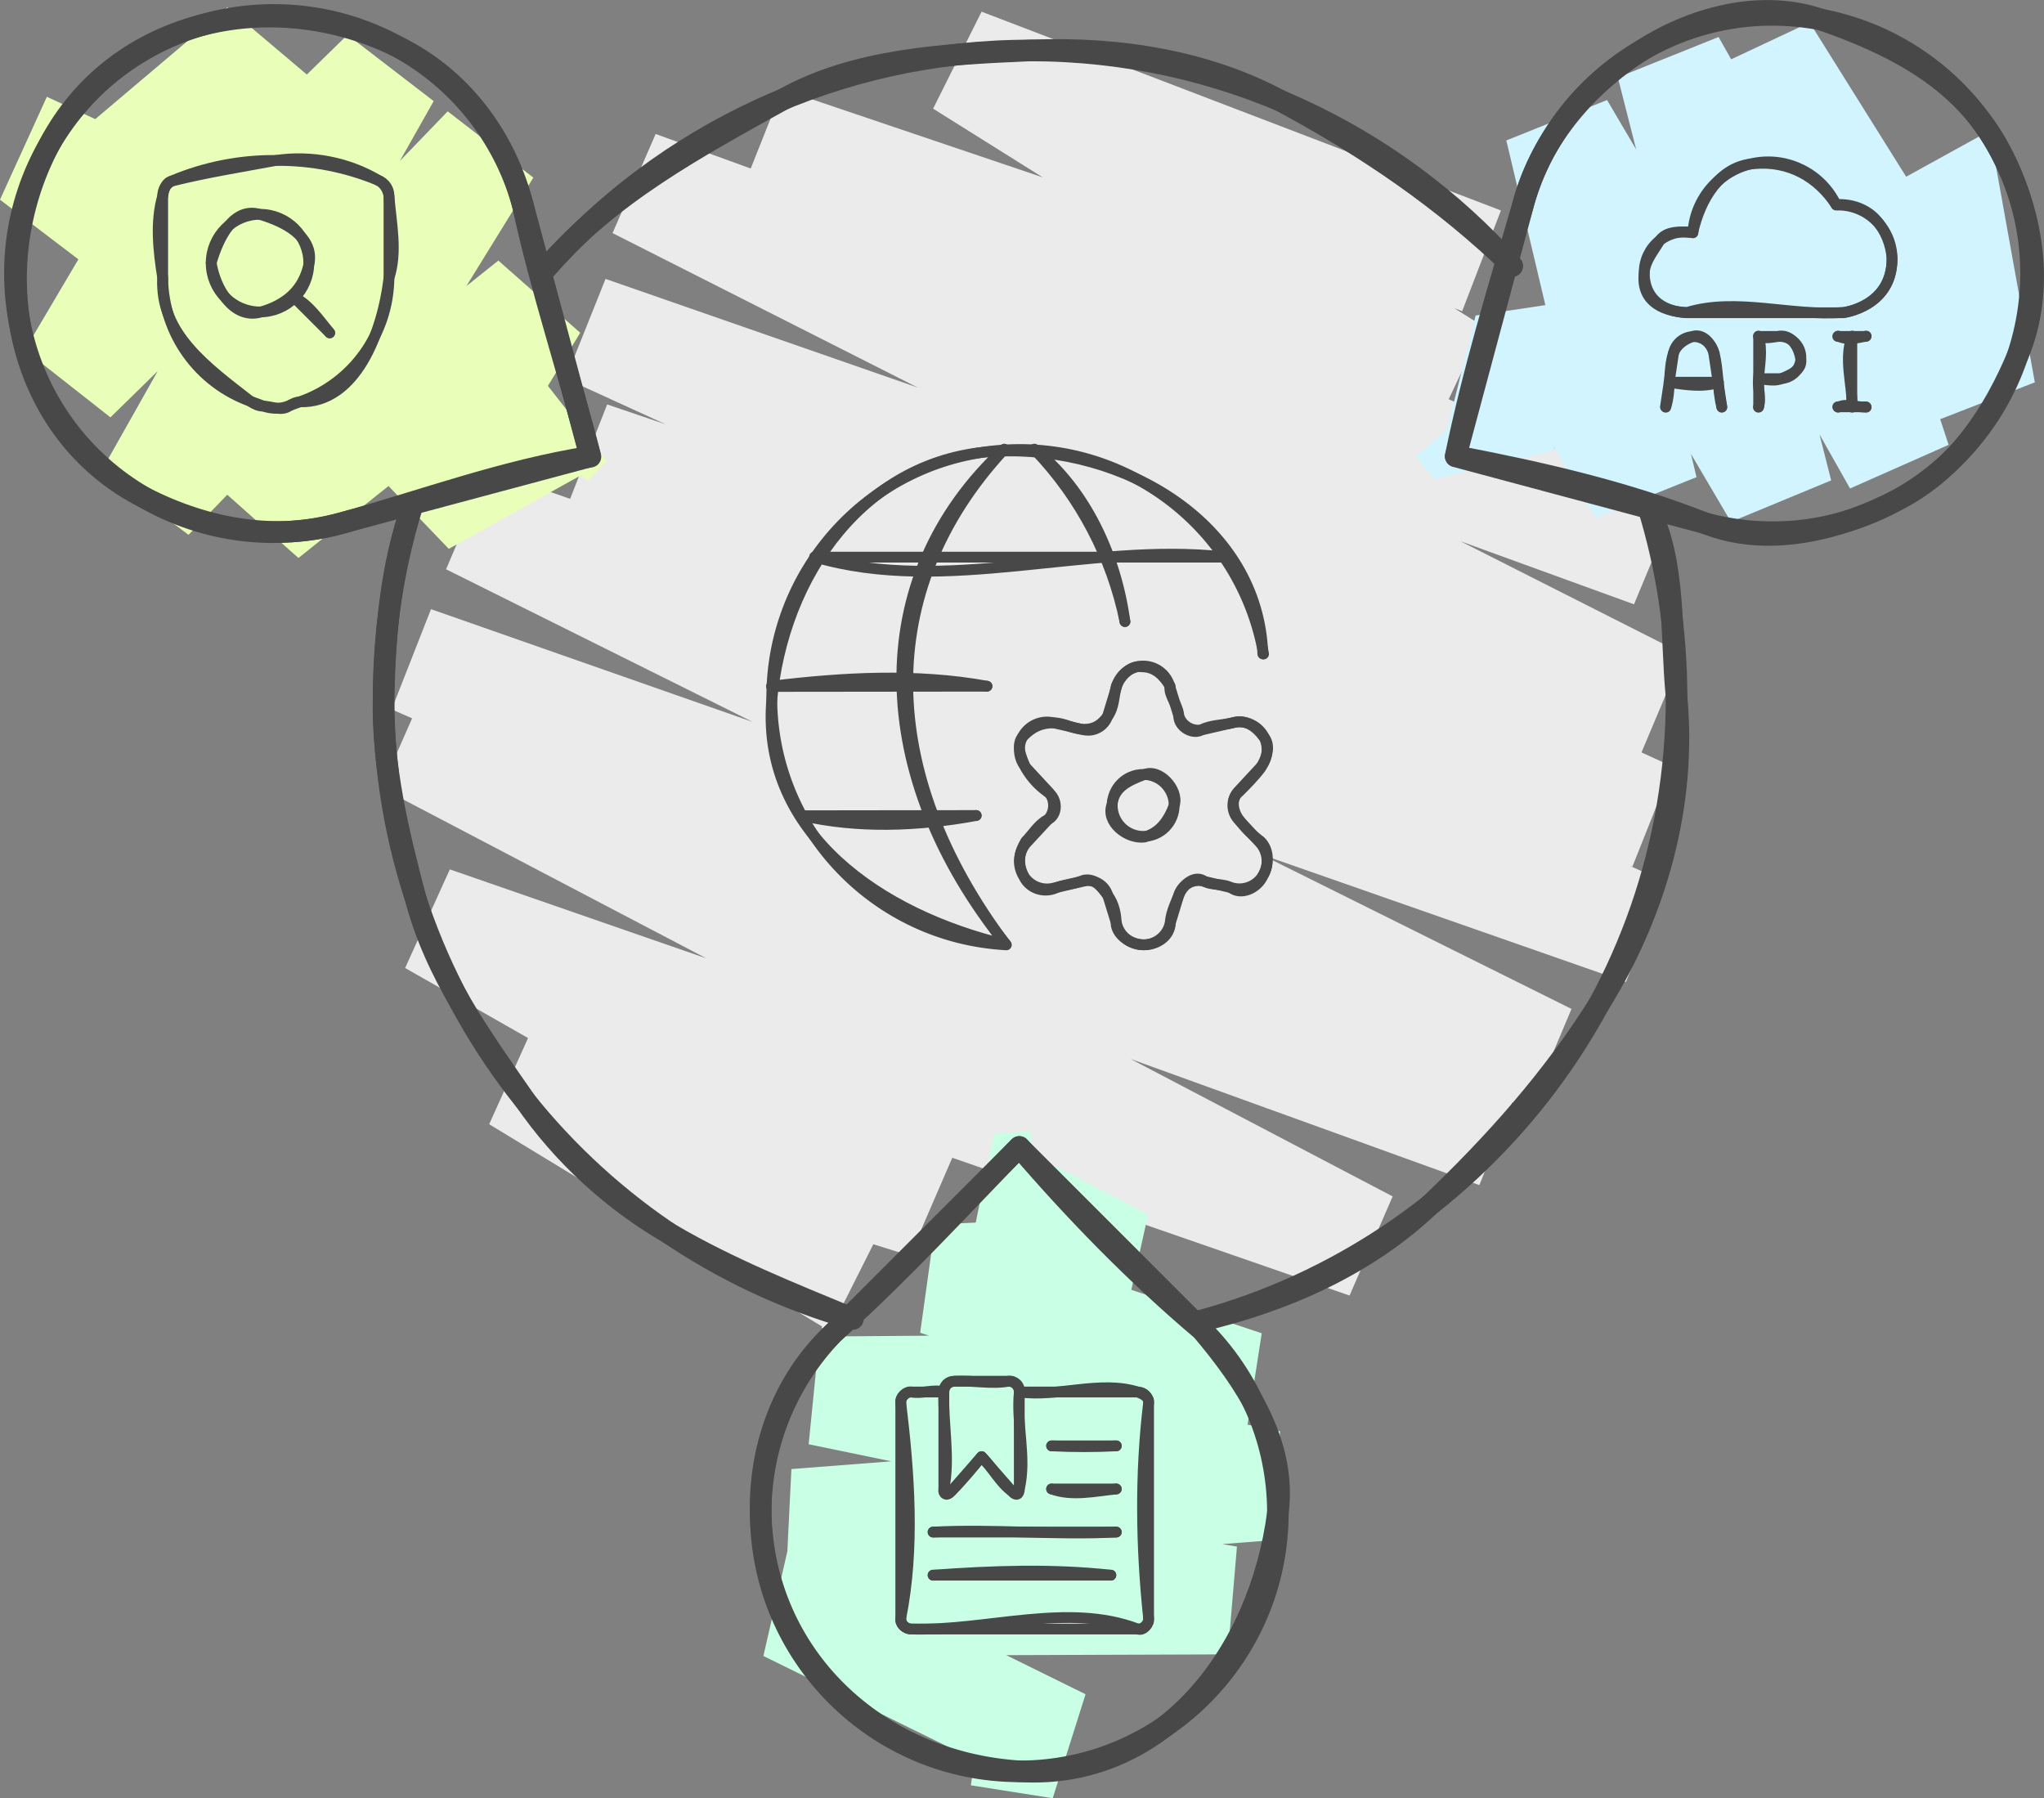
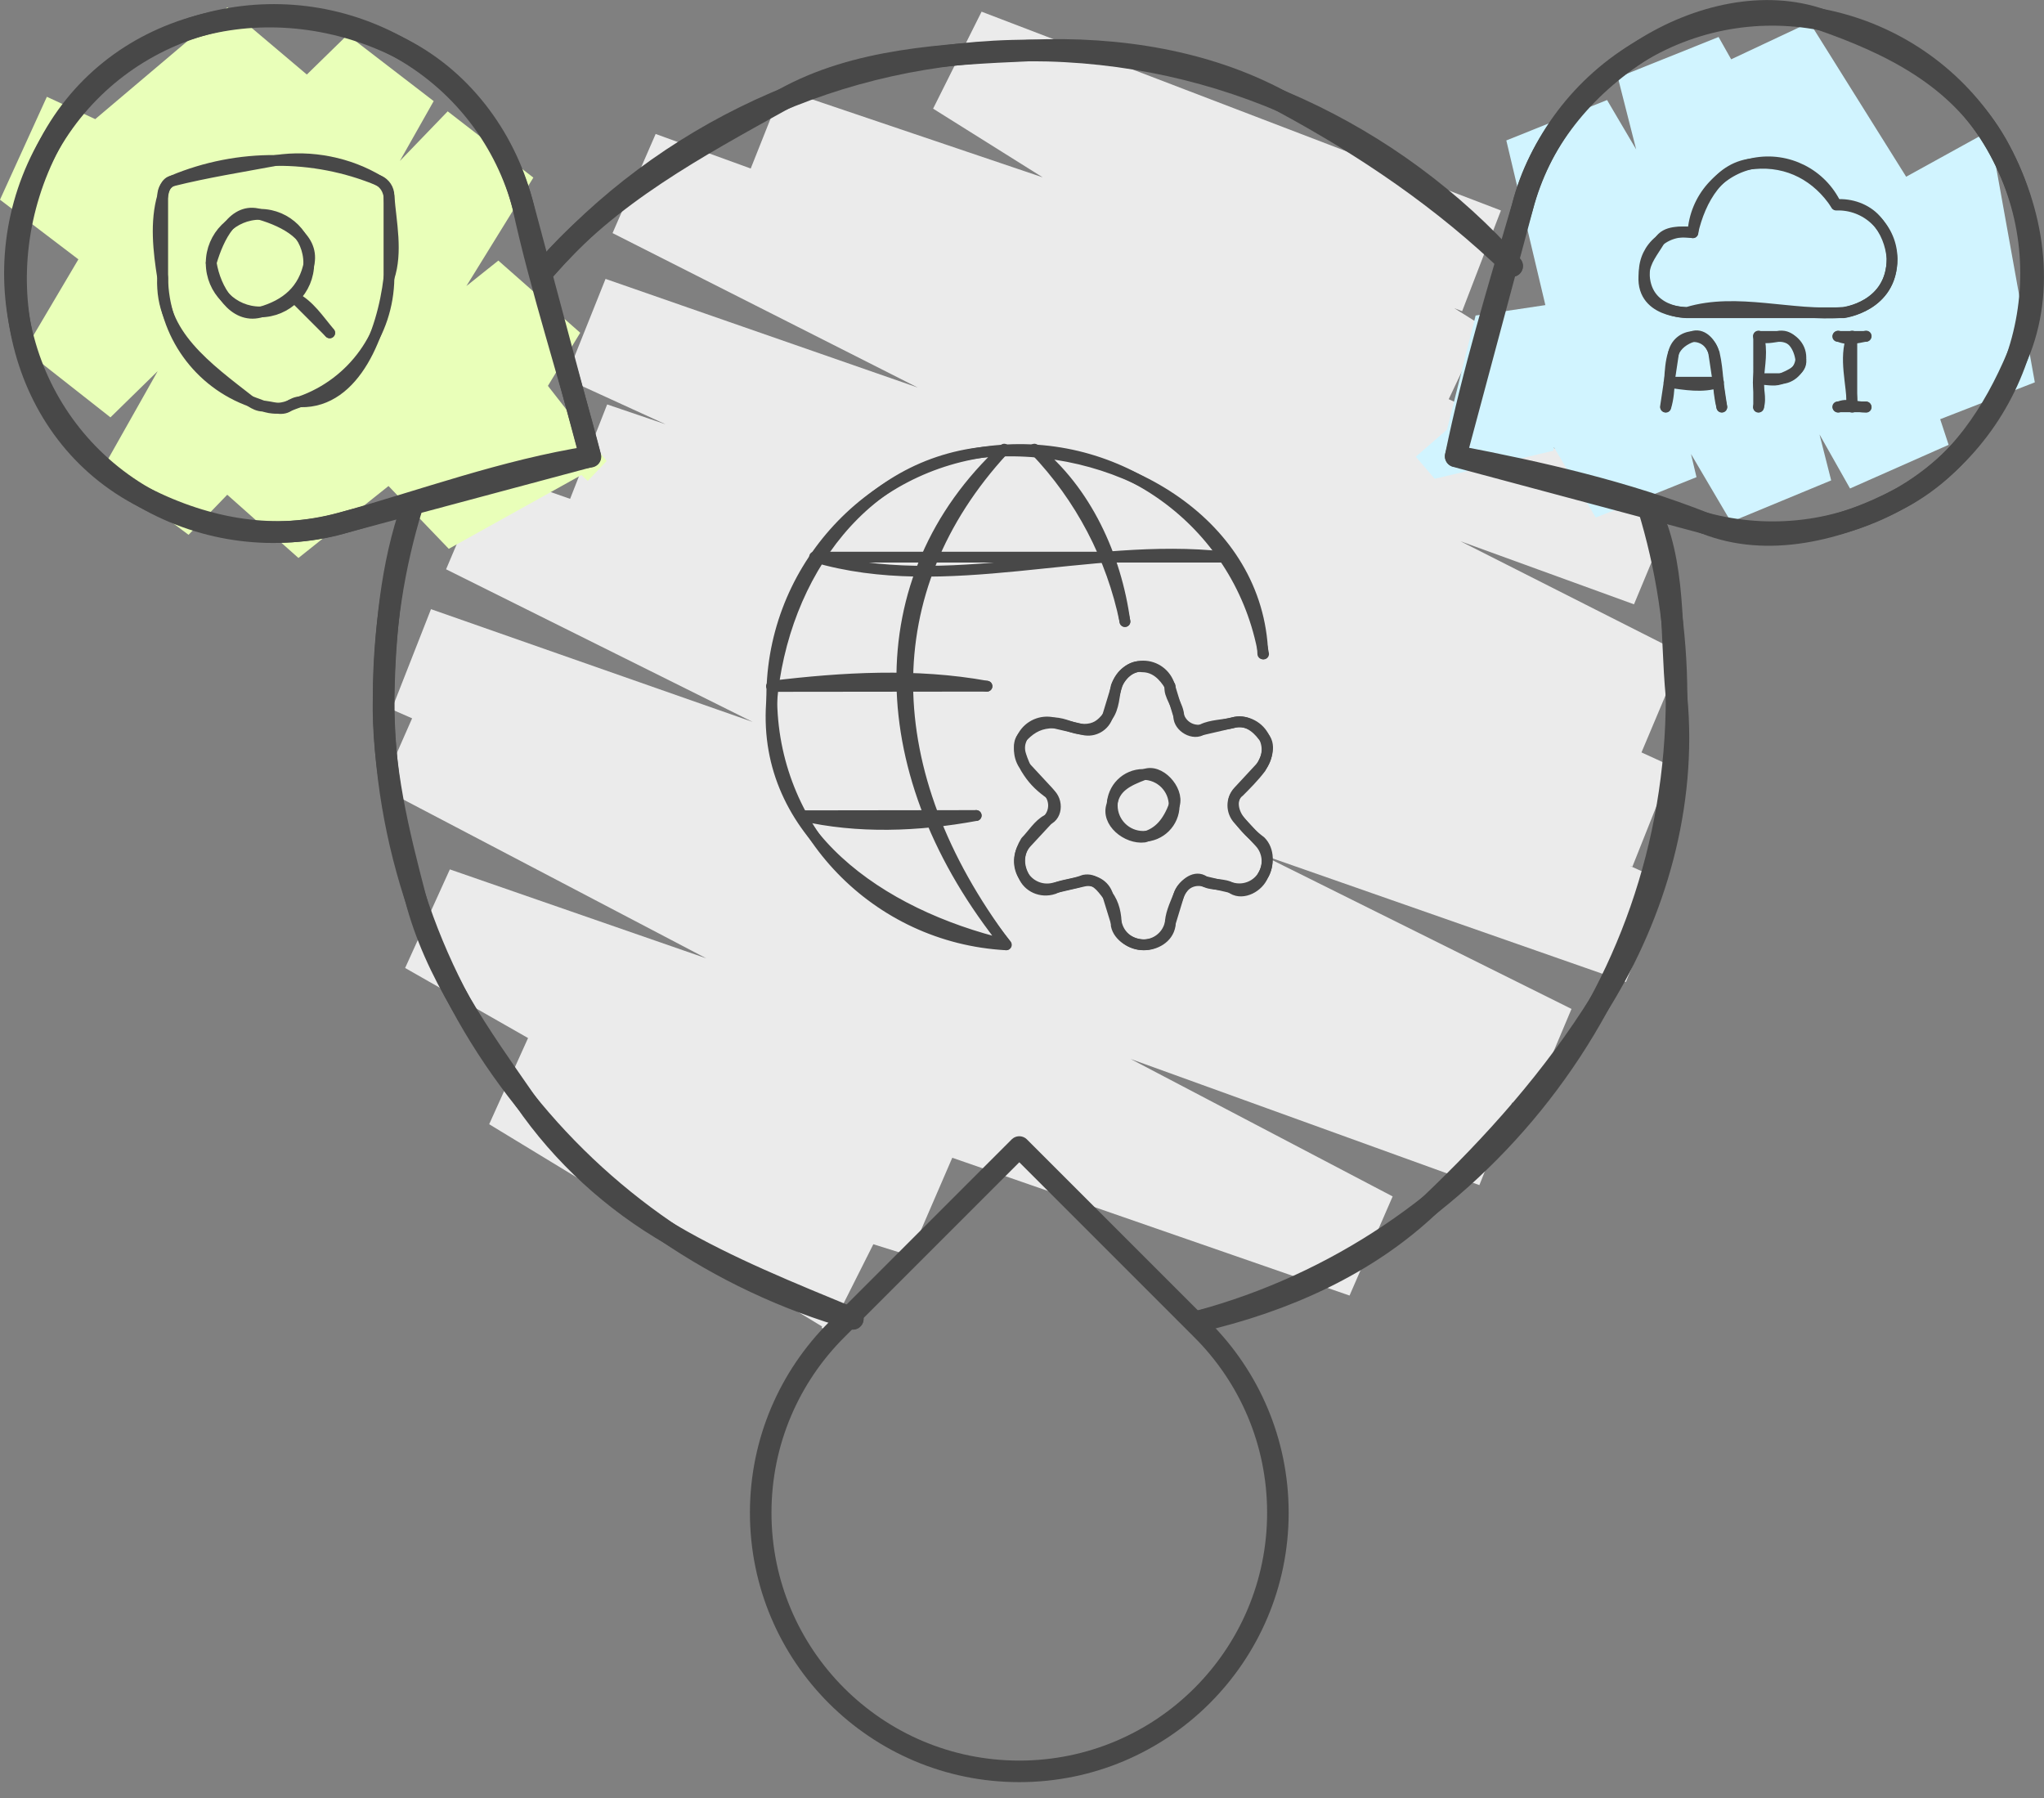
<svg xmlns="http://www.w3.org/2000/svg" xmlns:ns1="http://sodipodi.sourceforge.net/DTD/sodipodi-0.dtd" xmlns:ns2="http://www.inkscape.org/namespaces/inkscape" width="379.404" height="333.766" viewBox="0 0 379.404 333.766" style="clip-rule:evenodd;fill:none;fill-rule:evenodd;stroke:none;stroke-linecap:round;stroke-linejoin:round;stroke-miterlimit:1.5" version="1.1" id="svg186" ns1:docname="integration.svg" ns2:version="1.2.2 (b0a8486541, 2022-12-01)">
  <rect x="0" y="0" width="379.404" height="333.766" fill="#808080" stroke="none" />
  <defs id="defs190" />
  <ns1:namedview id="namedview188" pagecolor="#ffffff" bordercolor="#666666" borderopacity="1.0" ns2:showpageshadow="2" ns2:pageopacity="0.0" ns2:pagecheckerboard="0" ns2:deskcolor="#d1d1d1" showgrid="false" ns2:zoom="1.6453125" ns2:cx="337.01804" ns2:cy="320" ns2:window-width="2558" ns2:window-height="1550" ns2:window-x="0" ns2:window-y="24" ns2:window-maximized="1" ns2:current-layer="svg186" />
  <style id="fontImports">@import url("https://fonts.googleapis.com/css2?family=Shantell+Sans:wght@300..800&amp;display=block");</style>
  <g id="g-root-sear_1ltnbj24rg6bo-fill" data-item-order="0" transform="translate(208,149.414)" style="isolation:isolate;mix-blend-mode:normal" />
  <g id="g-root-star_hvw9i64rizgq-fill" data-item-order="0" transform="translate(485,149.414)" style="isolation:isolate;mix-blend-mode:normal" />
  <g id="g-root-sett_dfgdge4r4xs7-fill" data-item-order="0" transform="translate(322,202)" style="isolation:isolate;mix-blend-mode:normal" />
  <g id="g-root-docu_zpo6ce4rn765-fill" data-item-order="0" transform="translate(347,376)" style="isolation:isolate;mix-blend-mode:normal" />
  <g id="g-root-tf_6hrfi4r4v7q-stroke" data-item-order="-496716" transform="translate(-8,-8)" style="isolation:isolate;mix-blend-mode:normal" />
  <g id="g-root-tx_composan_1lxe61q4raiva-stroke" data-item-order="0" transform="translate(125,28)" style="isolation:isolate;mix-blend-mode:normal" />
  <g id="g-root-tx_surveill_v7zc4e4r4xl8-stroke" data-item-order="0" transform="translate(28,100)" style="isolation:isolate;mix-blend-mode:normal" />
  <g id="g-root-tx_contrleb_qssb324r4v7p-stroke" data-item-order="0" transform="translate(581,100)" style="isolation:isolate;mix-blend-mode:normal" />
  <g id="g-root-tx_assurele_909cf24r4veo-stroke" data-item-order="0" transform="translate(4,160)" style="isolation:isolate;mix-blend-mode:normal" />
  <g id="g-root-tx_permetle_1hf2uqm4r4v7m-stroke" data-item-order="0" transform="translate(581,160)" style="isolation:isolate;mix-blend-mode:normal" />
  <g id="g762" transform="translate(-190.8,-130.634)">
    <g id="g-root-0.cu_sy_diknq64raj2a-fill" data-item-order="-129086" transform="translate(252,130)" style="isolation:isolate;mix-blend-mode:normal">
      <g id="0.cu_sy_diknq64raj2a-fill" stroke="none" fill="#ebebeb">
        <g id="g12">
          <path d="m 91.3,247.1 1.5,0.6 9,-17.9 -3.1,-1.2 z m 10.5,-17.3 -63.9,-38.9 -8.3,18.4 63.2,38.4 z m -72.2,-20.5 78.1,24.4 8,-18.5 -77.8,-24.3 z m 86.1,5.9 -93.4,-53.2 -8.3,18.3 93.7,53.4 z m -101.7,-34.9 175.3,60.8 8,-18.4 -175,-60.7 z m 183.3,42.4 -179.6,-94.2 -8.1,18.4 179.7,94.2 z m -187.7,-75.8 203.8,73.7 7.4,-18.6 -203.1,-73.5 z m 211.2,55.1 -202,-88.3 -7.3,18.6 201.9,88.3 z m -209.3,-69.7 211.2,74.1 7.8,-18.5 -211.7,-74.2 z m 219,55.6 -201.1,-100 -7.8,18.4 201.1,100.1 z m -208.9,-81.6 219,76.6 7.5,-18.5 L 29.4,87.9 Z m 226.5,58.1 -196.6,-88.7 -7.3,18.6 196.4,88.6 z M 44.2,94.3 241.8,161.5 l 7.4,-18.6 L 51.5,75.7 Z M 249.2,142.9 51.2,52.4 l -7.4,18.5 198,90.6 z M 43.8,70.9 243.4,140.5 l 7.8,-18.5 L 51.2,52.4 Z M 251.2,122 60.5,25.5 l -8,18.4 190.9,96.6 z M 52.5,43.9 242.1,112.8 l 7.7,-18.5 -189.3,-68.8 z m 197.3,50.4 -165.8,-77.1 -7.4,18.6 165.5,77 z m -173.2,-58.5 128.9,43.6 8.6,-18.2 -130.1,-44 z m 137.5,25.4 -93.1,-58.4 -9,18 93.5,58.6 z m -102.1,-40.4 98.2,37.6 7.2,-18.7 -96.4,-36.9 z" fill-rule="nonzero" id="path10" />
        </g>
      </g>
    </g>
    <g id="g-root-3.cu_sy_4mxnha4rajuz-fill" data-item-order="-129082" transform="translate(183.563,123.398)" style="isolation:isolate;mix-blend-mode:normal">
      <g id="3.cu_sy_4mxnha4rajuz-fill" stroke="none" fill="#e9ffb9">
        <g id="g18">
          <path d="m 116.337,96.502 3.5,-3.7 -12.5,-16 -5.6,6 z m -9,-19.7 -31.1,17.4 14.3,14.9 29.3,-16.3 z m -16.8,32.3 24.4,-40.1 -15.2,-13.4 -23.5,38.6 z m 9.2,-53.5 -52.3,41.7 15.2,13.5 52.3,-41.8 z m -37.1,55.2 43.6,-70.6 -15.9,-12.3 -42.9,69.4 z m 27.7,-82.9 -64.2,66.6 16.1,12 64,-66.3 z m -48.1,78.6 45.5,-80.5 -16,-12.3 -45.6,80.8 z m 29.5,-92.8 -59.9,58.5 15.9,12.5 60,-58.7 z m -44,71 37.2,-63 -15.5,-13.1 -37.6,63.6 z m 21.7,-76.1 -42.2,35.7 16.3,12.4 41.4,-35 z m -25.9,48.1 10.6,-23.1 -18.2,-8.4 -8.7,19.1 z" fill-rule="nonzero" id="path16" />
        </g>
      </g>
    </g>
    <g id="g-root-2.cu_sy_7qmfy4rahhg-fill" data-item-order="-129078" transform="translate(322,333.531)" style="isolation:isolate;mix-blend-mode:normal">
      <g id="2.cu_sy_7qmfy4rahhg-fill" stroke="none" fill="#c8ffe5">
        <g id="g24">
-           <path d="m 49,128.469 15.2,2.4 6.1,-19.3 -18.2,-2.9 z m 21.3,-16.9 -55.2,-27.2 -4.6,20.1 53.7,26.4 z m -59.8,-7.1 86.2,-0.3 1.7,-20 -83.3,0.2 z m 87.9,-20.3 -82.7,-14.4 -1,20.2 82,14.2 z m -83.7,5.8 90.4,-7 1.3,-20.2 -90.7,7 z m 91.7,-27.2 -85.5,-17.6 -2,20 86.2,17.8 z m -87.5,2.4 81,-0.6 3.1,-20 -82.1,0.6 z m 84.1,-20.6 -60.6,-20.2 -2.8,20.1 60.3,20.1 z m -63.4,-0.1 37.8,-1.7 4.5,-20.2 -39.5,1.8 z m 42.3,-21.9 -28.6,-15 -4.2,20.4 28.3,14.8 z m -32.8,5.4 12.5,-0.9 -1.5,-20 -6.8,0.5 z" fill-rule="nonzero" id="path22" />
-         </g>
+           </g>
      </g>
    </g>
    <g id="g-root-1.cu_sy_1qd7o664rai31-fill" data-item-order="-129074" transform="translate(451,123.398)" style="isolation:isolate;mix-blend-mode:normal">
      <g id="1.cu_sy_1qd7o664rai31-fill" stroke="none" fill="#d1f4ff">
        <g id="g30">
          <path d="m 112.1,34.202 -3,-2.7 -18.5,10.2 8.1,7.4 z m -21.5,7.5 7.9,43.9 19,-7.4 -8.4,-46.7 z m 26.9,36.5 -41.8,-66.8 -18.3,8.6 41.1,65.6 z m -60.1,-58.2 25.8,77.9 18.3,-8.1 -25.8,-78.4 z m 44.1,69.8 -42.7,-75.7 -18.7,7.5 43.1,76.3 z m -61.4,-68.2 21,82.5 18.6,-7.7 -20.9,-82.3 z m 39.6,74.8 -41.6,-70.6 -18.7,7.5 41.7,70.8 z m -60.3,-63.1 16.6,70 18.7,-7.5 -16.6,-70 z m 35.3,62.5 -19.6,-33.2 -21.4,3.2 22.3,37.5 z m -41,-30 -7.6,30.3 22,-5.2 7,-28.3 z m 14.4,25.1 -10.4,-12 -15.1,13.1 3.5,4.1 z" fill-rule="nonzero" id="path28" />
        </g>
      </g>
    </g>
    <g id="g-root-0.cu_sy_diknq64raj2a-stroke" data-item-order="-129086" transform="translate(252,130)" style="isolation:isolate;mix-blend-mode:normal">
      <g id="0.cu_sy_diknq64raj2a-stroke" fill="none" stroke-linecap="round" stroke-linejoin="round" stroke-miterlimit="4" stroke="#484848" stroke-width="4">
        <g id="g117">
          <path d="m 161.3,245.9 c 16,-3.7 31.2,-10.5 42.8,-21.5 12,-11.4 23.1,-23.8 31.9,-38 10,-16.3 15.9,-36.1 14,-56.4 -1.2,-12.3 0,-24.9 -5.3,-35.4 m -25.2,-44.6 c -12.7,-12.3 -27.1,-22.1 -42.9,-30.6 -13.7,-7.4 -30.1,-10.1 -46.6,-9.4 -16.2,0.7 -32.4,1.6 -45.7,9 -16.2,9 -32.4,17.7 -44.3,31.6 m -24.7,43.9 c -3.9,11 -5,23.1 -5.3,35.5 -0.3,13 2.8,25.3 5.9,37.2 3.6,14.1 12.2,25.9 20.3,37.6 7,10.2 16.4,18.8 27.2,25 10.6,6.2 22.1,10.8 33.7,15.6" id="path113" />
          <path d="M 161.337,245.867 C 212.414,232.087 250,185.433 250,130 c 0,-12.305 -1.852,-24.177 -5.292,-35.353 M 219.465,50.023 C 197.492,25.46 165.551,10 130,10 94.182,10 62.029,25.693 40.042,50.578 M 15.35,94.461 C 11.873,105.692 10,117.627 10,130 c 0,54.865 36.82,101.13 87.098,115.433" id="path115" />
        </g>
      </g>
    </g>
    <g id="g-root-3.cu_sy_4mxnha4rajuz-stroke" data-item-order="-129082" transform="translate(183.563,123.398)" style="isolation:isolate;mix-blend-mode:normal">
      <g id="3.cu_sy_4mxnha4rajuz-stroke" fill="none" stroke-linecap="round" stroke-linejoin="round" stroke-miterlimit="4" stroke="#484848" stroke-width="4">
        <g id="g125">
          <path d="m 104.337,45.602 c -2.9,-11.9 -10.6,-23.1 -22.3,-29.2 -23.6,-12.2 -53.2,-5.9 -65.6,17.6 -12.4,23.5 -6.1,53.6 17.6,65.6 11.8,6 24.5,8.1 36.4,4.8 15.4,-4.3 30.5,-9.9 46.4,-12.4 -4,-15.6 -9.1,-30.8 -12.5,-46.4" id="path121" />
          <path d="m 104.374,45.589 c -3.178,-11.866 -10.884,-22.52 -22.362,-29.148 -22.957,-13.257 -52.314,-5.393 -65.571,17.564 -13.257,22.957 -5.393,52.314 17.564,65.571 11.479,6.628 24.557,7.977 36.423,4.798 l 46.365,-12.419 -12.417,-46.355 c -9e-4,-0.004 -0.002,-0.007 -0.003,-0.011 z" id="path123" />
        </g>
      </g>
    </g>
    <g id="g-root-2.cu_sy_7qmfy4rahhg-stroke" data-item-order="-129078" transform="translate(322,333.531)" style="isolation:isolate;mix-blend-mode:normal">
      <g id="2.cu_sy_7qmfy4rahhg-stroke" fill="none" stroke-linecap="round" stroke-linejoin="round" stroke-miterlimit="4" stroke="#484848" stroke-width="4">
        <g id="g133">
-           <path d="m 91.9,43.969 c 7.9,9.4 15.8,20.8 14.1,33.9 -3.4,26.3 -21.5,49.7 -48,48 -26.5,-1.7 -47.5,-21.5 -48,-48 -0.3,-13.2 4.9,-25.7 14.1,-33.9 11.9,-10.7 22.7,-22.5 33.9,-34 10.4,12.1 21.7,23.7 33.9,34" id="path129" />
          <path d="M 91.941,43.941 C 100.627,52.627 106,64.628 106,77.882 c 0,26.51 -21.49,48 -48,48 -26.51,0 -48,-21.49 -48,-48 0,-13.255 5.373,-25.255 14.059,-33.941 L 58,10 91.933,43.933 c 0.003,0.003 0.005,0.005 0.008,0.008 z" id="path131" />
        </g>
      </g>
    </g>
    <g id="g-root-1.cu_sy_1qd7o664rai31-stroke" data-item-order="-129074" transform="translate(451,123.398)" style="isolation:isolate;mix-blend-mode:normal">
      <g id="1.cu_sy_1qd7o664rai31-stroke" fill="none" stroke-linecap="round" stroke-linejoin="round" stroke-miterlimit="4" stroke="#484848" stroke-width="4">
        <g id="g141">
          <path d="m 22.4,45.602 c 3,-11.9 11.2,-22.1 22.4,-29.2 10.1,-6.4 22.6,-9.2 33.1,-5.5 12.6,4.4 25.3,10.5 32.5,23.1 7,12.5 9.1,27.1 3.9,39.3 -4.4,10.4 -10.8,20.5 -21.5,26.3 -11.7,6.2 -25,9.3 -36.4,4.8 C 41.5,98.502 25.7,94.902 10,91.902 c 3.2,-15.6 7.9,-31 12.4,-46.3" id="path137" />
          <path d="m 22.423,45.585 c 3.179,-11.866 10.885,-22.519 22.365,-29.146 22.958,-13.255 52.314,-5.389 65.569,17.569 13.255,22.958 5.389,52.314 -17.569,65.569 -11.479,6.628 -24.558,7.975 -36.423,4.795 L 10,91.949 22.421,45.596 c 9e-4,-0.004 0.002,-0.007 0.003,-0.011 z" id="path139" />
        </g>
      </g>
    </g>
    <g id="g-root-sear_1ltnbj24rg6bo-stroke" data-item-order="0" transform="translate(208,149.414)" style="isolation:isolate;mix-blend-mode:normal">
      <g id="sear_1ltnbj24rg6bo-stroke" fill="none" stroke-linecap="round" stroke-linejoin="round" stroke-miterlimit="4" stroke="#484848" stroke-width="2">
        <g id="g153">
          <path d="m 22,30 c 0.8,5 4.2,10.4 9,9.2 C 36,37.8 39.2,35 40.2,30 41,25.2 35.8,22.4 31,21 26.2,19.6 23.4,25.2 22,30 M 44,43 C 42,40.6 40.2,37.8 37.4,36.4 M 13,17.6 c -1.4,4.8 -0.8,10.2 0,15.2 -0.6,10.4 8.2,16.6 16.4,23 0.6,0.4 1.4,0.8 2.2,0.8 1.6,0 3.4,1 4.8,0 C 37,56.2 37.8,55.8 38.6,55.8 48.8,56 53.8,43 55,32.8 56.6,28 55.4,22.6 55,17.6 54.8,16.4 54.2,15.4 53.2,14.8 47.6,11.4 40.6,10 34,11 27.6,12.2 21.2,13.2 14.8,14.8 13.6,15 13.2,16.4 13,17.6" id="path149" />
          <path d="m 22,30.058 c 0,5.003 4.055,9.058 9.058,9.058 5.003,0 9.058,-4.055 9.058,-9.058 C 40.116,25.055 36.061,21 31.058,21 26.055,21 22,25.055 22,30.058 Z M 44,43 37.464,36.464 M 13,17.55 v 15.274 c 0.12,10.338 6.687,19.5 16.438,22.936 l 2.242,0.828 c 1.498,0.55 3.142,0.55 4.64,-4e-6 l 2.242,-0.828 C 48.313,52.324 54.88,43.162 55,32.824 L 55,17.55 C 54.996,16.323 54.261,15.217 53.132,14.738 47.074,12.209 40.565,10.938 34,11 27.435,10.938 20.926,12.209 14.868,14.738 13.739,15.217 13.004,16.323 13,17.55 Z" id="path151" />
        </g>
      </g>
    </g>
    <g id="g-root-star_hvw9i64rizgq-stroke" data-item-order="0" transform="translate(485,149.414)" style="isolation:isolate;mix-blend-mode:normal">
      <g id="star_hvw9i64rizgq-stroke" fill="none" stroke-linecap="round" stroke-linejoin="round" stroke-miterlimit="4" stroke="#484848" stroke-width="2">
        <g id="g161">
          <path d="m 49.6,56.8 c 0,-4.4 -1.6,-9 0,-13.2 m -2.6,0 c 1.6,0.8 3.4,0.4 5.2,0 M 47,56.8 c 1.6,-0.8 3.4,0 5.2,0 m -20,0 C 32.8,55 32,53.2 32.2,51.6 m 0,0 c 1.4,0 2.8,0.4 4,0 2,-0.8 4.4,-1.8 3.8,-4 -0.4,-2.2 -1.8,-4.2 -3.8,-4 -1.4,0.2 -2.8,0.6 -4,0 0.8,2.6 0.2,5.4 0,8 M 15,56.8 c 1,-3.2 0.4,-6.8 1.4,-10 0.6,-1.6 2,-2.6 3.8,-3.2 C 22,43.2 23.4,45 24,46.8 c 0.8,3.4 0.6,6.8 1.4,10 m -9.8,-4.6 c 3,0.4 6.2,1 9.2,0 M 57,29.2 C 56.8,26.6 55.8,24 54,22 52.2,20 49.4,19 46.6,19.2 43.2,14 37.8,11 31.4,11.6 25,12 21.4,18.2 20,24.4 17.8,24.2 15,24 13.8,26 c -1.2,2 -2.6,3.6 -2.8,5.8 -1,7.6 8,7.4 8,7.4 9.2,-2.8 19.4,0.8 29,0 0,0 9,-1 9,-10" id="path157" />
          <path d="M 49.534,56.732 V 43.664 m -2.614,0 h 5.228 m -5.228,13.068 h 5.228 m -19.91,0 v -5.228 m 0,0 H 36.16 c 2.165,-3.02e-4 3.919,-1.755 3.919,-3.92 0,-2.165 -1.755,-3.92 -3.919,-3.92 h -3.922 z m -17.296,5.228 1.476,-9.838 c 0.296,-1.843 1.886,-3.198 3.752,-3.198 1.866,0 3.456,1.355 3.752,3.198 L 25.4,56.732 m -9.772,-4.574 h 9.084 M 57,29.268 c 0.003,-2.714 -1.101,-5.313 -3.055,-7.196 -1.955,-1.883 -4.592,-2.889 -7.305,-2.786 -2.723,-5.783 -9.022,-8.981 -15.298,-7.769 -6.276,1.213 -10.929,6.528 -11.302,12.909 -2.211,-0.463 -4.514,0.095 -6.268,1.519 C 12.019,27.37 11,29.509 11,31.768 c 0,7.62 8,7.5 8,7.5 h 29 c 0,0 9,-1.172 9,-10 z" id="path159" />
        </g>
      </g>
    </g>
    <g id="g-root-sett_dfgdge4r4xs7-stroke" data-item-order="0" transform="translate(322,202)" style="isolation:isolate;mix-blend-mode:normal">
      <g id="sett_dfgdge4r4xs7-stroke" fill="none" stroke-linecap="round" stroke-linejoin="round" stroke-miterlimit="4" stroke="#484848" stroke-width="2">
        <g id="g170">
          <path d="M 17.6,80 C 28,82.4 39.2,82 50,80 M 20,32 c 24.4,7.2 50.8,-2.8 76,0 M 52,56 C 38.8,53.6 25.2,54.4 12,56 m 43.6,48 C 32,98.4 10.4,83.2 12,59.2 14,35.2 29.6,13.6 53.6,12.4 77.6,11.2 102.4,26 103.2,50 M 55.2,12 c -26,24 -24.8,60.8 0.4,92 M 60.8,12 C 70.4,19.6 76,32 77.6,44 M 75.2,78 C 74,81.2 78,84.4 81.2,84 84,83.2 85.6,81.2 86.8,78 87.6,75.2 84,71.2 81.2,72.4 78,73.6 75.6,74.8 75.2,78 M 86,56 c -0.4,1.6 1.6,3.6 1.6,5.6 0,2 2.8,3.6 4.4,2.4 1.6,-0.8 4,-0.8 5.6,-1.2 C 100,62 102,63.6 103.2,65.2 c 1.6,1.6 0.8,4 -0.4,6 -1.2,1.6 -2.8,3.2 -4,4.4 -1.6,1.2 -1.2,3.6 0,5.2 1.2,1.6 2.4,2.8 4,4 1.6,1.6 1.6,4.4 0.4,6.4 -0.8,2 -3.6,3.6 -5.6,2.4 C 96,92.4 93.6,93.2 92,92 90.4,91.2 88.4,92.8 87.6,94.8 86.8,96.8 86,98.4 86,100.4 85.6,102.8 83.2,104 81.2,104 78.8,104 76.4,102.4 76,100.4 76,98.4 75.6,96.4 74.4,94.8 73.2,93.2 72,91.6 70,92 68,92.8 66,92.8 64.4,93.6 62,94.4 59.6,93.2 58.8,91.2 57.6,88.8 58,86.8 59.2,84.8 c 1.2,-1.2 2.4,-3.2 4,-4 2,-0.8 2,-4 0,-5.2 -1.6,-1.2 -2.8,-2.4 -4,-4.4 -0.8,-2 -2,-4.4 -0.4,-6 C 60.4,63.6 62,62.8 64.4,62.8 66.4,62.8 68,64 70,64 72,64 73.2,63.2 74.4,61.6 75.6,60 75.6,57.6 76,56 c 0.8,-2 2.8,-4 4.8,-3.6 2.4,0 4,1.6 5.2,3.6" id="path166" />
          <path d="M 17.596,80.044 50,80 M 20.048,32.044 H 95.984 M 52,56 12.044,56.044 M 55.512,104 C 31.517,102.672 12.587,83.098 12.064,59.071 11.541,35.045 29.601,14.665 53.516,12.295 77.431,9.924 99.14,26.362 103.344,50.024 M 55.076,12.148 c -24,26 -23.564,59.832 0.436,91.832 m 5.408,-91.832 c 8.452,8.835 14.24,19.875 16.7,31.852 m -2.368,34.124 c 8e-6,3.175 2.573,5.748 5.748,5.748 3.175,0 5.748,-2.573 5.748,-5.748 0,-3.175 -2.573,-5.748 -5.748,-5.748 -3.175,0 -5.748,2.573 -5.748,5.748 z m 10.632,-22.244 1.696,5.568 c 0.577,1.919 2.543,3.061 4.496,2.612 l 5.648,-1.308 c 2.196,-0.495 4.458,0.499 5.579,2.451 1.121,1.952 0.839,4.406 -0.695,6.053 l -3.952,4.26 c -1.352,1.47 -1.352,3.73 0,5.2 l 3.952,4.26 c 1.534,1.647 1.816,4.102 0.695,6.053 -1.121,1.952 -3.383,2.945 -5.579,2.451 l -5.648,-1.312 c -1.951,-0.432 -3.905,0.717 -4.476,2.632 L 85.904,100.368 c -0.648,2.156 -2.633,3.631 -4.884,3.631 -2.251,0 -4.236,-1.476 -4.884,-3.631 l -1.716,-5.568 c -0.58,-1.916 -2.544,-3.057 -4.496,-2.612 L 64.276,93.5 c -2.196,0.495 -4.458,-0.499 -5.579,-2.451 -1.121,-1.952 -0.839,-4.406 0.695,-6.053 l 3.952,-4.26 c 1.352,-1.47 1.352,-3.73 -4e-6,-5.2 l -3.952,-4.26 c -1.534,-1.647 -1.816,-4.102 -0.695,-6.053 1.121,-1.952 3.383,-2.945 5.579,-2.451 l 5.648,1.308 c 1.953,0.449 3.919,-0.693 4.496,-2.612 l 1.696,-5.568 c 0.644,-2.157 2.626,-3.637 4.877,-3.642 2.251,-0.005 4.239,1.467 4.891,3.622 z" id="path168" />
        </g>
      </g>
    </g>
    <g id="g-root-docu_zpo6ce4rn765-stroke" data-item-order="0" transform="translate(347,376)" style="isolation:isolate;mix-blend-mode:normal">
      <g id="docu_zpo6ce4rn765-stroke" fill="none" stroke-linecap="round" stroke-linejoin="round" stroke-miterlimit="4" stroke="#484848" stroke-width="2">
        <g id="g178">
-           <path d="m 33,13 c 7.2,1 15,-2.2 22,0 1,0.4 2.2,1 2,2 -1.6,13.2 -1.4,26.8 0,40 0.2,1 -1,2.4 -2,2 -13,-5 -28,0.4 -42,0 -1.2,0 -2.2,-1 -2,-2 2.6,-13 1.6,-26.8 0,-40 -0.2,-1 1,-2.2 2,-2 2,0.4 4,-0.6 6,0 m 14,18 c -0.4,1 -0.4,1.2 -1.4,0.4 C 29.4,29.8 28,27 26,25 24.2,27.2 22.4,29.4 20.4,31.4 19.6,32.2 18.8,32 19,31 c 1.2,-5.8 -0.2,-12 0,-18 0,-1.2 0.8,-2 2,-2 3.4,-0.2 6.8,0.6 10,0 1,-0.2 2.2,0.8 2,2 -0.6,6 1.4,12.2 0,18 m 6,-8 c 4,0.2 8,0.2 12,0 m -12,8 c 3.8,1.4 8,0.4 12,0 m -34,8 c 11.4,-0.6 22.6,0.6 34,0 m -34,8 c 11,-0.8 22,-1.2 33,0" id="path174" />
-           <path d="m 33,13 h 22 c 1.105,0 2,0.895 2,2 v 40 c 0,1.105 -0.895,2 -2,2 H 13 c -1.105,0 -2,-0.895 -2,-2 V 15 c 0,-1.105 0.895,-2 2,-2 h 6 m 14,18 c 0,1.1 -0.6,1.322 -1.318,0.496 L 26,25 20.312,31.492 C 19.586,32.32 18.994,32.092 18.994,30.998 V 12.998 c 0,-1.105 0.895,-2 2,-2 h 10 c 1.105,0 2,0.895 2,2 z m 6,-8.002 h 12 m -12,8 h 12 m -34,8 h 34 m -34,8 h 32.994" id="path176" />
-         </g>
+           </g>
      </g>
    </g>
  </g>
  <g id="g-root-tx_utilisat_18jfuhq4r4w0b-stroke" data-item-order="0" transform="translate(286,460)" style="isolation:isolate;mix-blend-mode:normal" />
  <g id="g-root-tx_amliorel_1upww0u4r4wsh-stroke" data-item-order="0" transform="translate(292,520)" style="isolation:isolate;mix-blend-mode:normal" />
</svg>